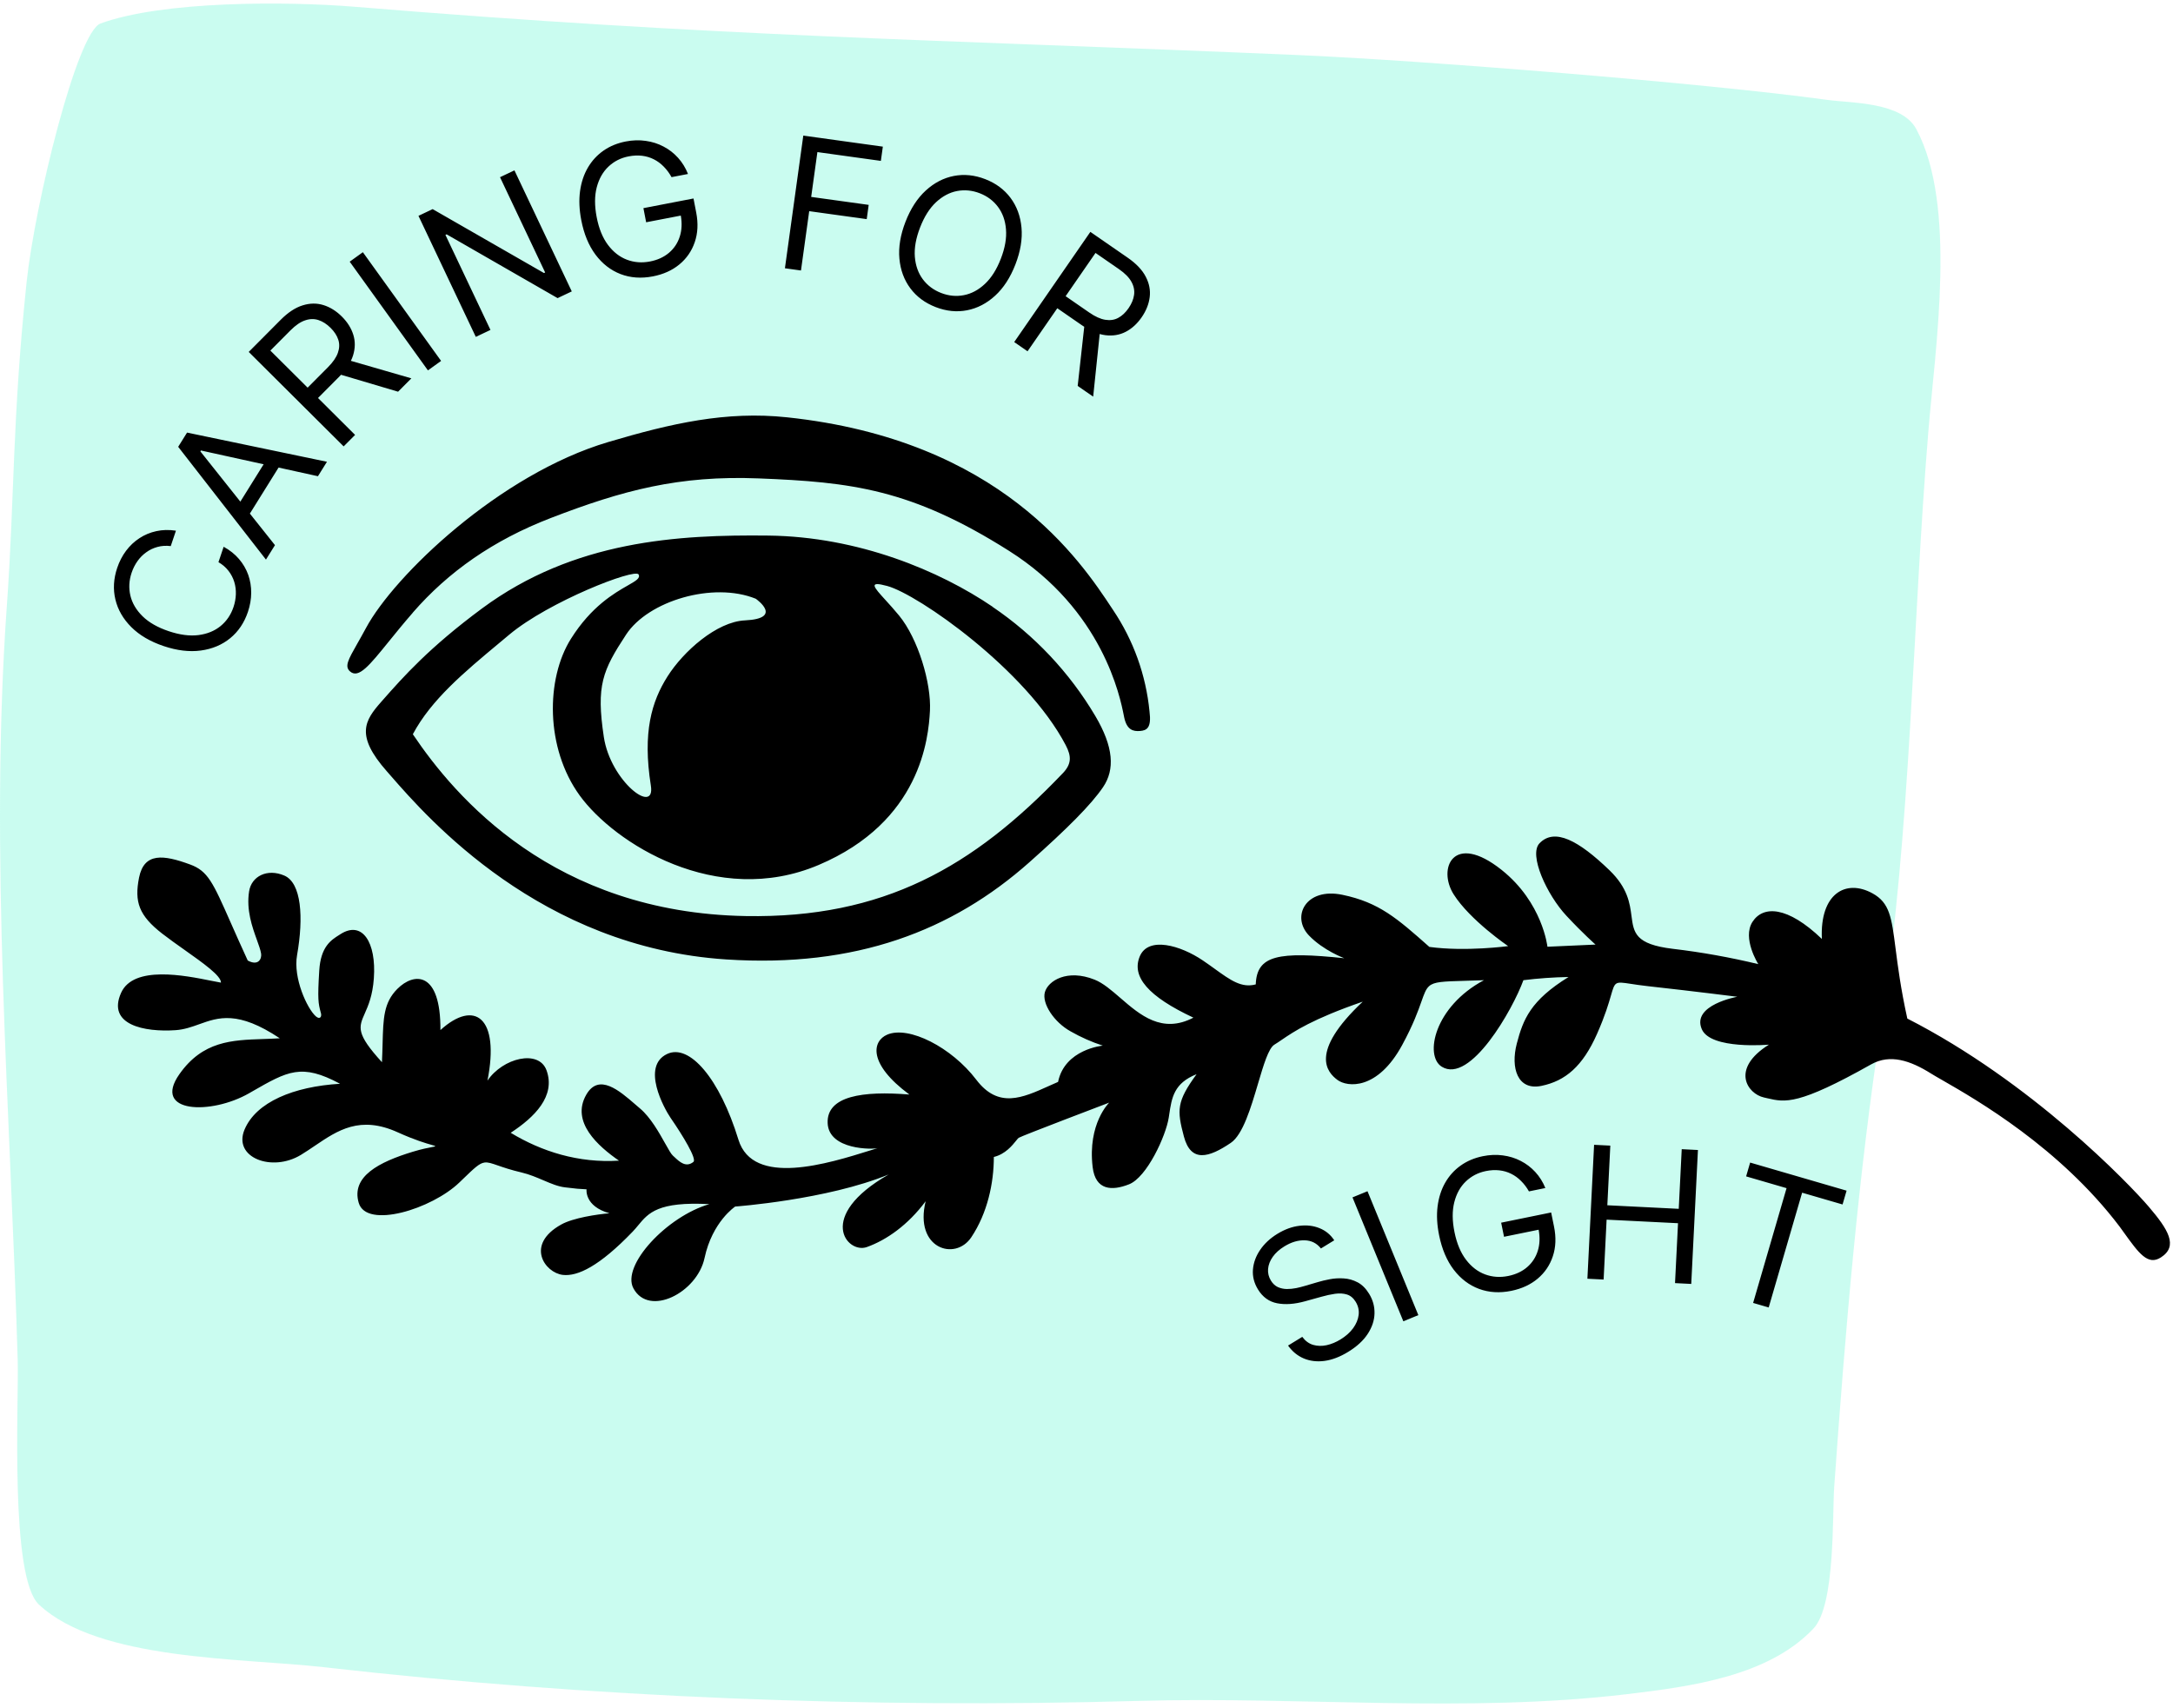
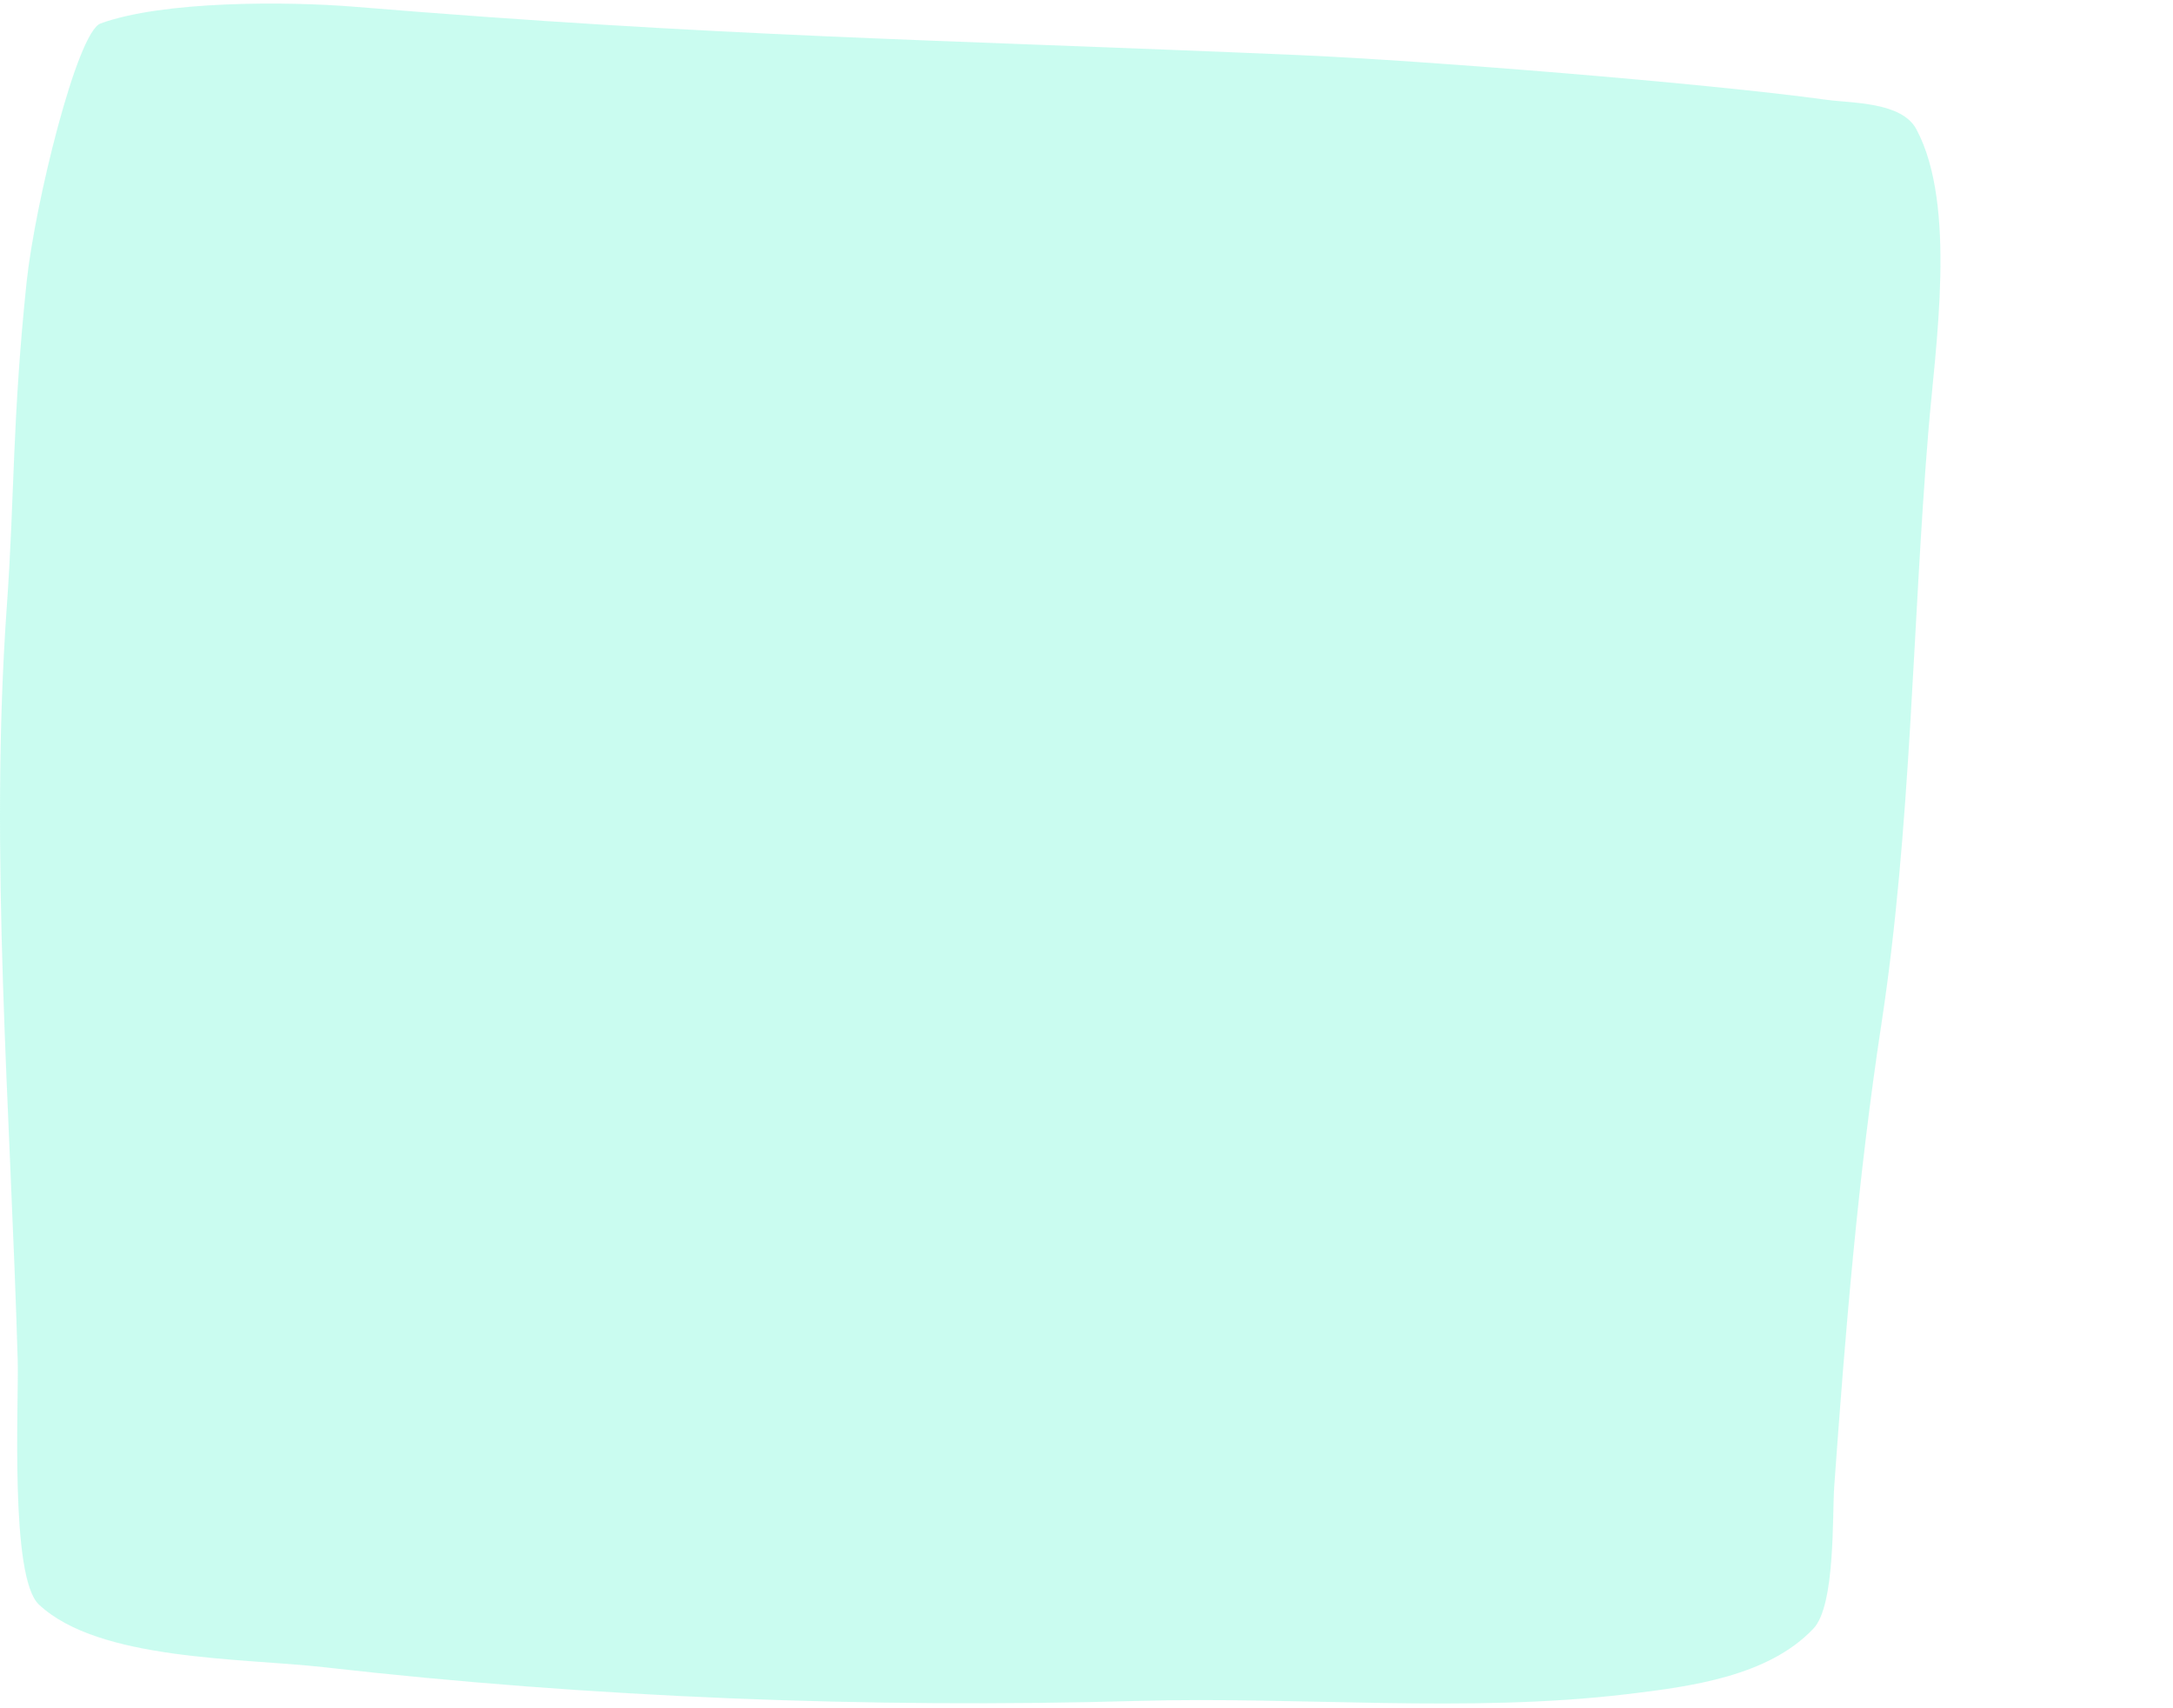
<svg xmlns="http://www.w3.org/2000/svg" width="271" height="213" viewBox="0 0 271 213" fill="none">
  <path opacity="0.5" fill-rule="evenodd" clip-rule="evenodd" d="M12.537 2.928C9.597 4.001 4.335 25.513 3.317 35.197C1.519 52.316 1.821 62.029 0.858 75.495C-1.359 106.544 1.319 138.42 2.207 169.652C2.355 174.873 1.195 196.65 4.84 200.092C12.289 207.126 30.185 206.756 40.461 207.925C73.588 211.7 108.397 213.074 141.906 212.123C162.157 211.548 182.901 213.671 202.944 211.276C210.891 210.325 220.536 209.05 226.161 203.099C228.912 200.189 228.492 189.002 228.754 185.336C230.126 166.135 231.716 146.812 234.638 127.678C238.367 103.263 238.477 78.185 240.501 53.658C241.365 43.181 244.08 25.6 238.992 16.112C237.159 12.693 230.962 12.88 227.826 12.449C212.634 10.358 177.347 7.53 161.919 6.867C116.147 4.903 89.755 4.596 44.314 0.85C35.8 0.149 20.328 0.085 12.537 2.928Z" fill="#96FBE3" />
-   <path fill-rule="evenodd" clip-rule="evenodd" d="M97.889 33.456L100.181 16.912L110.101 18.287L109.855 20.064L101.939 18.967L101.164 24.557L108.337 25.551L108.091 27.328L100.918 26.334L99.892 33.734L97.889 33.456ZM82.774 20.777C83.144 21.148 83.47 21.587 83.75 22.092L85.8 21.697C85.497 20.93 85.085 20.259 84.565 19.684C84.043 19.104 83.441 18.636 82.757 18.28C82.079 17.918 81.338 17.682 80.536 17.57C79.738 17.453 78.907 17.477 78.042 17.644C76.99 17.847 76.064 18.227 75.264 18.786C74.463 19.345 73.813 20.051 73.314 20.906C72.814 21.761 72.488 22.743 72.337 23.852C72.189 24.954 72.241 26.154 72.491 27.451C72.824 29.181 73.416 30.617 74.268 31.76C75.125 32.901 76.166 33.709 77.392 34.181C78.624 34.652 79.966 34.748 81.418 34.468C82.72 34.217 83.821 33.722 84.72 32.984C85.623 32.24 86.263 31.314 86.642 30.205C87.026 29.096 87.088 27.866 86.828 26.515L86.489 24.753L80.242 25.957L80.582 27.719L84.905 26.886C85.072 27.839 85.029 28.708 84.778 29.493C84.519 30.307 84.069 30.986 83.426 31.531C82.788 32.069 81.999 32.429 81.06 32.61C80.045 32.806 79.084 32.731 78.176 32.385C77.268 32.04 76.482 31.425 75.818 30.539C75.155 29.654 74.686 28.501 74.413 27.081C74.139 25.661 74.143 24.417 74.424 23.35C74.706 22.282 75.196 21.421 75.895 20.766C76.593 20.11 77.428 19.689 78.4 19.502C78.993 19.388 79.553 19.363 80.08 19.427C80.607 19.492 81.095 19.639 81.544 19.868C81.997 20.096 82.407 20.399 82.774 20.777ZM64.157 21.247L71.308 36.341L69.539 37.179L55.7 29.225L55.552 29.295L61.167 41.146L59.339 42.012L52.188 26.918L53.957 26.08L67.84 34.05L67.987 33.98L62.359 22.099L64.157 21.247ZM55.009 45.01L45.254 31.453L43.612 32.634L53.368 46.191L55.009 45.01ZM42.858 55.67L31.019 43.889L34.999 39.889C35.92 38.964 36.833 38.362 37.74 38.083C38.643 37.8 39.51 37.789 40.341 38.048C41.172 38.307 41.936 38.784 42.634 39.478C43.331 40.172 43.808 40.931 44.063 41.753C44.319 42.575 44.308 43.434 44.029 44.33C43.959 44.553 43.869 44.777 43.759 45.001L51.302 47.184L49.646 48.849L42.531 46.738C42.437 46.84 42.339 46.943 42.237 47.045L39.66 49.635L44.284 54.237L42.858 55.67ZM33.717 43.721L38.365 48.346L40.896 45.803C41.525 45.171 41.939 44.57 42.137 44.001C42.34 43.427 42.357 42.885 42.191 42.374C42.024 41.856 41.704 41.361 41.23 40.889C40.756 40.417 40.254 40.093 39.722 39.918C39.191 39.742 38.636 39.753 38.056 39.951C37.472 40.144 36.862 40.561 36.225 41.201L33.717 43.721ZM51.481 76.401C55.898 71.326 61.495 67.374 68.686 64.603C77.656 61.143 84.696 59.267 94.618 59.662C106.178 60.119 113.635 60.979 125.828 68.691C137.554 76.107 139.709 86.991 140.152 89.224L140.152 89.225C140.169 89.314 140.184 89.389 140.197 89.45C140.528 91.033 141.315 91.229 142.173 91.162C143.03 91.095 143.622 90.767 143.358 88.727C142.918 84.196 141.355 79.846 138.812 76.07L138.695 75.893C134.786 69.975 124.808 54.867 98.151 52.043C90.559 51.237 83.734 52.791 75.855 55.127C62.285 59.146 49.148 71.793 45.642 78.323C45.239 79.073 44.875 79.713 44.561 80.266C43.411 82.29 42.937 83.125 43.672 83.748C44.73 84.649 46.071 82.993 48.47 80.029C49.327 78.971 50.319 77.746 51.481 76.412V76.401ZM123.783 75.664C117.191 71.183 107.04 66.92 95.825 66.793C84.61 66.667 71.589 67.387 60.105 75.887C53.5 80.777 50.274 84.432 47.726 87.319L47.537 87.533C45.481 89.861 44.287 91.707 48.242 96.189C48.402 96.371 48.579 96.573 48.774 96.796L48.774 96.797C53.368 102.057 67.409 118.135 90.554 119.651C106.745 120.713 118.756 116.073 128.385 107.525C133.084 103.35 136.073 100.361 137.565 98.165C139.057 95.968 138.885 93.156 136.6 89.293C133.382 83.861 129.001 79.21 123.772 75.672L123.783 75.664ZM78.075 79.151C80.838 74.923 88.934 72.517 94.252 74.669C94.425 74.792 97.676 77.141 92.901 77.369C89.376 77.533 85.223 81.234 83.247 84.358C81.271 87.482 80.118 91.312 81.169 97.968C81.766 101.732 76.137 97.431 75.304 91.904C74.339 85.49 75.134 83.638 78.075 79.151ZM132.525 96.447C121.374 108.135 110.153 114.541 93.008 114.243C69.037 113.826 56.758 99.412 51.486 91.568C53.774 87.265 57.888 83.836 62.257 80.195L62.257 80.195L62.257 80.195L62.257 80.195L62.259 80.193L62.262 80.191C62.676 79.846 63.093 79.498 63.511 79.148C68.438 75.019 79.21 70.836 79.64 71.64C79.883 72.106 79.315 72.431 78.29 73.016C76.625 73.968 73.754 75.608 71.204 79.662C68.07 84.64 67.994 93.283 72.301 99.213C76.607 105.143 89.35 113.275 102.092 107.872C114.834 102.468 115.801 92.054 115.976 88.627C116.151 85.199 114.506 79.672 112.132 76.772C111.538 76.046 110.947 75.398 110.445 74.847C108.941 73.195 108.235 72.421 110.648 73.078C114.514 74.129 127.982 83.541 132.904 92.92C133.648 94.337 133.635 95.291 132.53 96.447H132.525ZM70.503 148.079C71.094 148.138 71.589 148.192 72 148.248L73.15 148.321C73.15 148.321 72.86 150.428 76.005 151.307C74.468 151.439 71.481 151.877 69.987 152.713C65.473 155.23 67.946 158.724 70.185 158.993C72.032 159.208 74.75 157.918 78.906 153.595C79.158 153.333 79.38 153.065 79.6 152.799C80.869 151.267 82.061 149.828 88.465 150.168C83.194 151.684 77.46 157.813 78.995 160.668C80.93 164.275 86.941 161.219 87.866 156.888C88.833 152.35 91.688 150.469 91.688 150.469C91.688 150.469 103.137 149.635 110.826 146.471C101.688 151.7 105.643 156.399 108.102 155.523C110.562 154.646 113.245 152.764 115.441 149.807C113.99 155.7 119.111 157.329 121.132 154.302C123.154 151.275 123.944 147.533 123.944 144.286C125.365 143.945 126.249 142.845 126.723 142.256L126.723 142.256L126.723 142.256L126.723 142.255L126.723 142.255C126.865 142.079 126.97 141.949 127.041 141.899C127.35 141.681 138.331 137.509 138.331 137.509C138.331 137.509 135.619 140.119 136.267 145.549C136.619 148.49 138.702 148.522 140.794 147.7C143.033 146.834 145.407 141.651 145.759 139.366L145.77 139.291L145.789 139.17L145.811 139.02L145.813 139.009L145.814 139.003C146.133 136.877 146.402 135.085 149.229 133.963C146.726 137.391 146.772 138.444 147.648 141.74C148.525 145.036 150.778 144.369 153.493 142.53C155.008 141.504 156.008 138.124 156.885 135.161L156.885 135.16C157.58 132.814 158.197 130.728 158.931 130.28C159.223 130.102 159.516 129.903 159.843 129.68C161.378 128.637 163.65 127.091 169.952 124.917C163.186 131.288 165.557 133.751 166.788 134.673C168.02 135.595 171.788 136.001 174.872 130.321C176.252 127.78 176.859 126.065 177.27 124.902L177.27 124.902L177.27 124.902C177.613 123.933 177.82 123.347 178.227 122.984C178.85 122.428 179.942 122.396 182.709 122.316H182.709L182.711 122.316L182.716 122.316L182.717 122.316C183.395 122.296 184.173 122.274 185.068 122.24C178.872 125.536 177.622 131.667 179.802 133.028C183.358 135.243 188.665 125.888 189.988 122.24C191.855 122.008 193.733 121.875 195.614 121.842C190.877 124.775 189.953 127.122 189.162 130.151C188.372 133.181 189.251 136.038 192.238 135.42C195.224 134.802 197.383 132.985 199.179 128.915C200.192 126.622 200.627 125.114 200.907 124.144C201.151 123.298 201.277 122.862 201.566 122.67C201.874 122.466 202.368 122.542 203.39 122.698C203.931 122.781 204.619 122.886 205.507 122.985C211.439 123.643 216.665 124.307 216.665 124.307C216.665 124.307 210.934 125.326 212.235 128.35C213.348 130.936 220.606 130.278 220.606 130.278C215.775 133.305 217.921 136.412 219.993 136.869C220.142 136.902 220.286 136.935 220.428 136.968L220.429 136.968L220.431 136.969C222.633 137.479 224.263 137.857 233.351 132.74C235.714 131.412 238.233 132.256 240.821 133.88C241.153 134.088 241.644 134.37 242.267 134.727C246.509 137.163 256.856 143.104 264.327 152.95C264.516 153.21 264.697 153.462 264.872 153.705C266.738 156.298 267.861 157.86 269.488 156.816C271.698 155.399 270.394 153.321 267.975 150.488C265.555 147.654 253.356 134.934 237.867 127.025C237.042 123.286 236.679 120.459 236.401 118.286C235.9 114.381 235.669 112.586 233.518 111.407C230.168 109.57 226.942 111.476 227.211 117.097C222.907 112.968 219.878 112.915 218.558 114.963C217.238 117.011 219.281 120.237 219.281 120.237C215.763 119.389 212.197 118.75 208.603 118.326C203.932 117.763 203.743 116.324 203.469 114.246C203.263 112.674 203.008 110.738 200.73 108.538C196.872 104.815 193.877 103.21 191.996 105.167C190.611 106.608 192.931 111.614 195.351 114.205C197.447 116.455 198.982 117.799 198.982 117.799L192.985 118.068C192.985 118.068 192.391 112.554 187.254 108.474C181.246 103.705 179.248 108.312 181.291 111.538C183.334 114.764 188.082 117.99 188.082 117.99C188.082 117.99 182.772 118.71 178.259 118.089C174.24 114.528 171.998 112.546 167.417 111.592C162.837 110.638 160.998 114.312 163.237 116.657C165.046 118.546 167.649 119.501 167.649 119.501C159.442 118.646 156.74 119.108 156.608 122.764C154.851 123.246 153.46 122.244 151.513 120.84L151.513 120.839C151.051 120.506 150.557 120.15 150.019 119.786C147.218 117.888 143.2 116.74 142.143 119.272C141.087 121.804 143.199 124.275 148.831 126.912C144.926 128.955 142.182 126.582 139.729 124.46L139.729 124.46C138.623 123.504 137.576 122.598 136.509 122.173C133.076 120.804 130.707 122.326 130.31 123.732C129.912 125.138 131.449 127.487 133.535 128.632C134.804 129.357 136.143 129.95 137.533 130.401C137.533 130.401 132.788 130.837 131.955 134.926C131.562 135.095 131.174 135.27 130.789 135.443L130.789 135.443L130.789 135.443L130.789 135.443L130.788 135.443L130.787 135.444L130.785 135.445L130.784 135.445L130.784 135.445L130.784 135.446C127.502 136.925 124.51 138.274 121.758 134.657C118.683 130.614 113.331 127.88 110.643 129.033C108.799 129.823 108.183 132.635 113.412 136.501C107.61 136.028 103.086 136.67 103.218 140.06C103.35 143.45 108.887 143.356 109.457 143.181C109.178 143.267 108.883 143.359 108.574 143.456L108.571 143.457C103.265 145.118 93.907 148.048 92.091 142.127C89.753 134.506 85.976 130.106 83.183 131.45C79.954 132.998 82.806 138.211 83.642 139.428C85.135 141.584 86.925 144.536 86.479 144.899C85.553 145.652 84.738 144.886 84.142 144.326L84.141 144.325C84.058 144.247 83.98 144.174 83.906 144.108C83.694 143.921 83.376 143.354 82.968 142.624L82.967 142.624C82.207 141.265 81.13 139.341 79.823 138.243C79.626 138.078 79.42 137.9 79.208 137.715L79.204 137.712L79.204 137.712C77.243 136.013 74.689 133.801 73.124 136.506C71.145 139.928 74.613 142.958 77.194 144.746C72.129 145.068 67.54 143.603 63.691 141.27C66.648 139.337 69.336 136.7 68.156 133.474C67.188 130.834 62.707 131.934 60.793 134.767C62.355 126.88 59.191 124.598 54.927 128.46C54.973 121.079 51.634 121.235 49.551 123.329C47.848 125.04 47.797 126.977 47.714 130.145C47.695 130.854 47.675 131.625 47.634 132.469C44.381 128.898 44.724 128.122 45.494 126.382C45.917 125.426 46.47 124.177 46.623 122.011C46.949 117.495 45.169 114.778 42.481 116.487C42.437 116.515 42.392 116.544 42.347 116.572L42.3 116.601C41.284 117.241 39.999 118.049 39.814 121.044C39.591 124.643 39.701 125.138 39.989 126.229C40.196 126.799 39.903 127.197 39.389 126.748C38.314 125.799 36.535 121.974 37.048 119.114C37.879 114.398 37.594 110.111 35.459 109.194C33.325 108.277 31.363 109.275 31.067 111.157C30.695 113.497 31.466 115.63 32.04 117.221C32.285 117.899 32.494 118.479 32.564 118.933C32.658 119.549 32.239 120.517 30.895 119.786C30.042 117.93 29.354 116.374 28.774 115.064C26.544 110.021 25.925 108.62 23.701 107.807C20.4 106.597 17.975 106.28 17.341 109.452C16.747 112.471 17.309 114.167 20.241 116.442C21.085 117.095 22.051 117.78 23 118.451L23 118.451C25.349 120.114 27.587 121.697 27.556 122.544C27.239 122.493 26.823 122.408 26.334 122.31C23.083 121.654 16.646 120.355 15.099 123.823C13.319 127.813 18.002 128.737 21.889 128.474C22.979 128.4 23.91 128.067 24.844 127.732C27.243 126.872 29.669 126.003 34.892 129.485C34.185 129.532 33.482 129.555 32.788 129.579H32.787C28.91 129.709 25.277 129.831 22.37 133.966C18.943 138.842 26.325 139.06 31.07 136.337L31.403 136.145C35.896 133.564 37.603 132.582 42.406 135.157C36.607 135.506 31.948 137.439 30.5 140.864C29.018 144.369 33.924 146.221 37.529 144.025C38.117 143.667 38.684 143.284 39.247 142.903C42.137 140.949 44.901 139.081 49.613 141.216C51.767 142.192 53.16 142.589 53.824 142.778C54.131 142.865 54.282 142.908 54.281 142.943C54.279 142.978 54.134 143.005 53.848 143.059H53.848L53.848 143.059L53.848 143.059C53.4 143.143 52.606 143.292 51.478 143.635C47.282 144.912 43.771 146.711 44.736 150.006C45.701 153.302 53.855 150.786 57.301 147.458C57.424 147.339 57.541 147.226 57.654 147.117C59.184 145.639 59.785 145.058 60.446 144.978C60.874 144.926 61.328 145.083 62.075 145.342C62.76 145.58 63.692 145.903 65.078 146.229C66.05 146.463 66.928 146.838 67.755 147.191L67.755 147.191C68.717 147.602 69.611 147.984 70.503 148.079ZM21.942 66.182L21.295 68.104C20.704 68.031 20.151 68.067 19.637 68.21C19.125 68.348 18.659 68.57 18.239 68.877C17.816 69.178 17.45 69.546 17.142 69.983C16.834 70.42 16.591 70.902 16.414 71.429C16.09 72.389 16.04 73.341 16.262 74.285C16.487 75.223 16.994 76.081 17.785 76.859C18.577 77.632 19.66 78.25 21.034 78.713C22.408 79.176 23.644 79.339 24.742 79.203C25.842 79.061 26.765 78.685 27.512 78.074C28.26 77.458 28.796 76.669 29.12 75.709C29.297 75.182 29.395 74.651 29.414 74.117C29.433 73.583 29.367 73.069 29.217 72.575C29.064 72.075 28.825 71.615 28.5 71.195C28.173 70.769 27.754 70.406 27.245 70.108L27.892 68.187C28.654 68.605 29.291 69.112 29.803 69.71C30.315 70.308 30.7 70.967 30.957 71.686C31.21 72.404 31.334 73.156 31.328 73.942C31.324 74.723 31.187 75.513 30.917 76.314C30.461 77.667 29.725 78.759 28.709 79.59C27.693 80.421 26.474 80.933 25.051 81.127C23.629 81.321 22.081 81.136 20.407 80.572C18.734 80.009 17.39 79.219 16.374 78.204C15.359 77.189 14.698 76.044 14.392 74.767C14.086 73.491 14.16 72.176 14.616 70.823C14.886 70.022 15.255 69.31 15.724 68.686C16.195 68.057 16.751 67.534 17.392 67.117C18.027 66.698 18.73 66.406 19.499 66.239C20.263 66.071 21.077 66.052 21.942 66.182ZM33.168 69.787L34.292 67.985L31.162 64.051L34.741 58.31L39.652 59.39L40.776 57.587L23.328 53.948L22.222 55.723L33.168 69.787ZM32.879 57.9L25.056 56.18L24.987 56.291L29.974 62.559L32.879 57.9ZM124.105 36.877C125.158 35.913 126.002 34.611 126.636 32.973C127.27 31.335 127.523 29.805 127.393 28.382C127.263 26.96 126.808 25.726 126.027 24.679C125.246 23.633 124.193 22.853 122.869 22.34C121.544 21.828 120.24 21.695 118.958 21.943C117.676 22.191 116.509 22.797 115.455 23.761C114.402 24.726 113.558 26.027 112.924 27.665C112.29 29.303 112.037 30.834 112.167 32.256C112.297 33.678 112.752 34.913 113.533 35.959C114.314 37.005 115.367 37.785 116.691 38.298C118.016 38.811 119.32 38.943 120.602 38.695C121.884 38.447 123.051 37.841 124.105 36.877ZM125.459 28.602C125.551 29.701 125.337 30.924 124.816 32.269C124.295 33.614 123.631 34.662 122.823 35.413C122.02 36.166 121.144 36.632 120.197 36.812C119.254 36.994 118.313 36.902 117.373 36.538C116.432 36.174 115.672 35.607 115.093 34.836C114.518 34.067 114.185 33.133 114.093 32.033C114.006 30.936 114.223 29.715 114.744 28.37C115.265 27.025 115.926 25.976 116.73 25.223C117.538 24.472 118.413 24.005 119.356 23.823C120.303 23.644 121.247 23.736 122.187 24.1C123.128 24.464 123.885 25.03 124.46 25.799C125.039 26.57 125.372 27.504 125.459 28.602ZM126.485 42.658L135.981 28.918L140.623 32.127C141.697 32.869 142.451 33.661 142.886 34.504C143.325 35.342 143.49 36.193 143.382 37.057C143.274 37.921 142.94 38.758 142.381 39.567C141.821 40.377 141.16 40.98 140.396 41.378C139.632 41.775 138.784 41.916 137.853 41.801C137.621 41.771 137.385 41.722 137.145 41.654L136.333 49.465L134.401 48.13L135.218 40.753C135.101 40.679 134.982 40.6 134.863 40.518L131.858 38.441L128.148 43.808L126.485 42.658ZM135.848 38.978L132.896 36.938L136.624 31.544L139.55 33.566C140.292 34.079 140.81 34.606 141.104 35.146C141.401 35.682 141.511 36.227 141.432 36.78C141.353 37.334 141.124 37.886 140.744 38.436C140.364 38.986 139.933 39.389 139.452 39.645C138.979 39.9 138.442 39.978 137.842 39.88C137.246 39.786 136.582 39.485 135.848 38.978ZM162.722 154.68C163.551 154.706 164.222 155.045 164.735 155.697L166.398 154.679C165.937 153.977 165.324 153.472 164.558 153.166C163.797 152.857 162.962 152.758 162.053 152.87C161.14 152.977 160.227 153.31 159.311 153.87C158.406 154.424 157.687 155.093 157.156 155.875C156.627 156.65 156.327 157.468 156.257 158.33C156.189 159.184 156.399 160.009 156.885 160.804C157.47 161.76 158.267 162.337 159.276 162.532C160.285 162.728 161.441 162.646 162.746 162.286L164.798 161.717C165.382 161.55 165.945 161.428 166.488 161.35C167.031 161.272 167.524 161.3 167.969 161.435C168.413 161.569 168.779 161.872 169.068 162.344C169.384 162.861 169.509 163.407 169.441 163.982C169.371 164.552 169.141 165.106 168.752 165.642C168.36 166.174 167.836 166.641 167.179 167.043C166.616 167.388 166.038 167.627 165.446 167.76C164.856 167.886 164.296 167.873 163.765 167.721C163.236 167.563 162.784 167.229 162.41 166.721L160.636 167.807C161.166 168.549 161.821 169.085 162.601 169.415C163.385 169.742 164.247 169.843 165.187 169.719C166.132 169.592 167.113 169.217 168.129 168.595C169.22 167.928 170.035 167.179 170.574 166.347C171.118 165.513 171.399 164.664 171.418 163.802C171.441 162.937 171.218 162.121 170.748 161.354C170.341 160.688 169.862 160.21 169.309 159.919C168.756 159.629 168.181 159.466 167.582 159.432C166.985 159.391 166.406 159.425 165.844 159.534C165.286 159.64 164.793 159.757 164.364 159.887L162.685 160.38C162.379 160.472 162.035 160.559 161.653 160.64C161.268 160.717 160.878 160.755 160.484 160.755C160.088 160.75 159.715 160.67 159.366 160.515C159.019 160.353 158.729 160.082 158.498 159.703C158.221 159.25 158.103 158.766 158.144 158.252C158.189 157.735 158.383 157.232 158.726 156.744C159.073 156.252 159.56 155.814 160.189 155.429C161.049 154.903 161.893 154.654 162.722 154.68ZM170.544 148.559L176.885 164.011L175.014 164.779L168.673 149.327L170.544 148.559ZM189.688 147.273C190.063 147.64 190.393 148.075 190.679 148.578L192.725 148.16C192.414 147.397 191.995 146.73 191.468 146.16C190.94 145.586 190.332 145.124 189.645 144.776C188.962 144.421 188.219 144.193 187.415 144.09C186.616 143.981 185.785 144.015 184.922 144.191C183.872 144.406 182.95 144.796 182.156 145.364C181.361 145.931 180.719 146.645 180.228 147.505C179.738 148.366 179.423 149.351 179.283 150.462C179.148 151.566 179.212 152.766 179.477 154.061C179.829 155.787 180.437 157.217 181.301 158.35C182.171 159.483 183.221 160.278 184.452 160.737C185.689 161.195 187.032 161.277 188.481 160.981C189.781 160.715 190.877 160.209 191.768 159.461C192.663 158.707 193.294 157.773 193.66 156.66C194.032 155.547 194.081 154.316 193.806 152.968L193.447 151.209L187.213 152.482L187.572 154.24L191.887 153.359C192.064 154.311 192.031 155.181 191.788 155.969C191.538 156.786 191.095 157.47 190.458 158.022C189.826 158.567 189.041 158.935 188.103 159.127C187.091 159.333 186.128 159.269 185.216 158.933C184.304 158.598 183.512 157.991 182.838 157.112C182.165 156.234 181.684 155.086 181.395 153.669C181.106 152.252 181.096 151.008 181.366 149.937C181.636 148.866 182.116 147.999 182.808 147.337C183.5 146.674 184.331 146.243 185.3 146.045C185.892 145.925 186.451 145.894 186.98 145.953C187.508 146.011 187.997 146.153 188.448 146.377C188.904 146.6 189.318 146.899 189.688 147.273ZM197.968 159.472L198.803 142.77L200.826 142.871L200.454 150.309L209.36 150.754L209.732 143.316L211.754 143.418L210.919 160.12L208.896 160.018L209.27 152.548L200.364 152.103L199.991 159.573L197.968 159.472ZM218.265 144.985L217.763 146.707L222.806 148.176L218.636 162.489L220.578 163.055L224.747 148.742L229.79 150.21L230.292 148.488L218.265 144.985Z" fill="black" />
</svg>